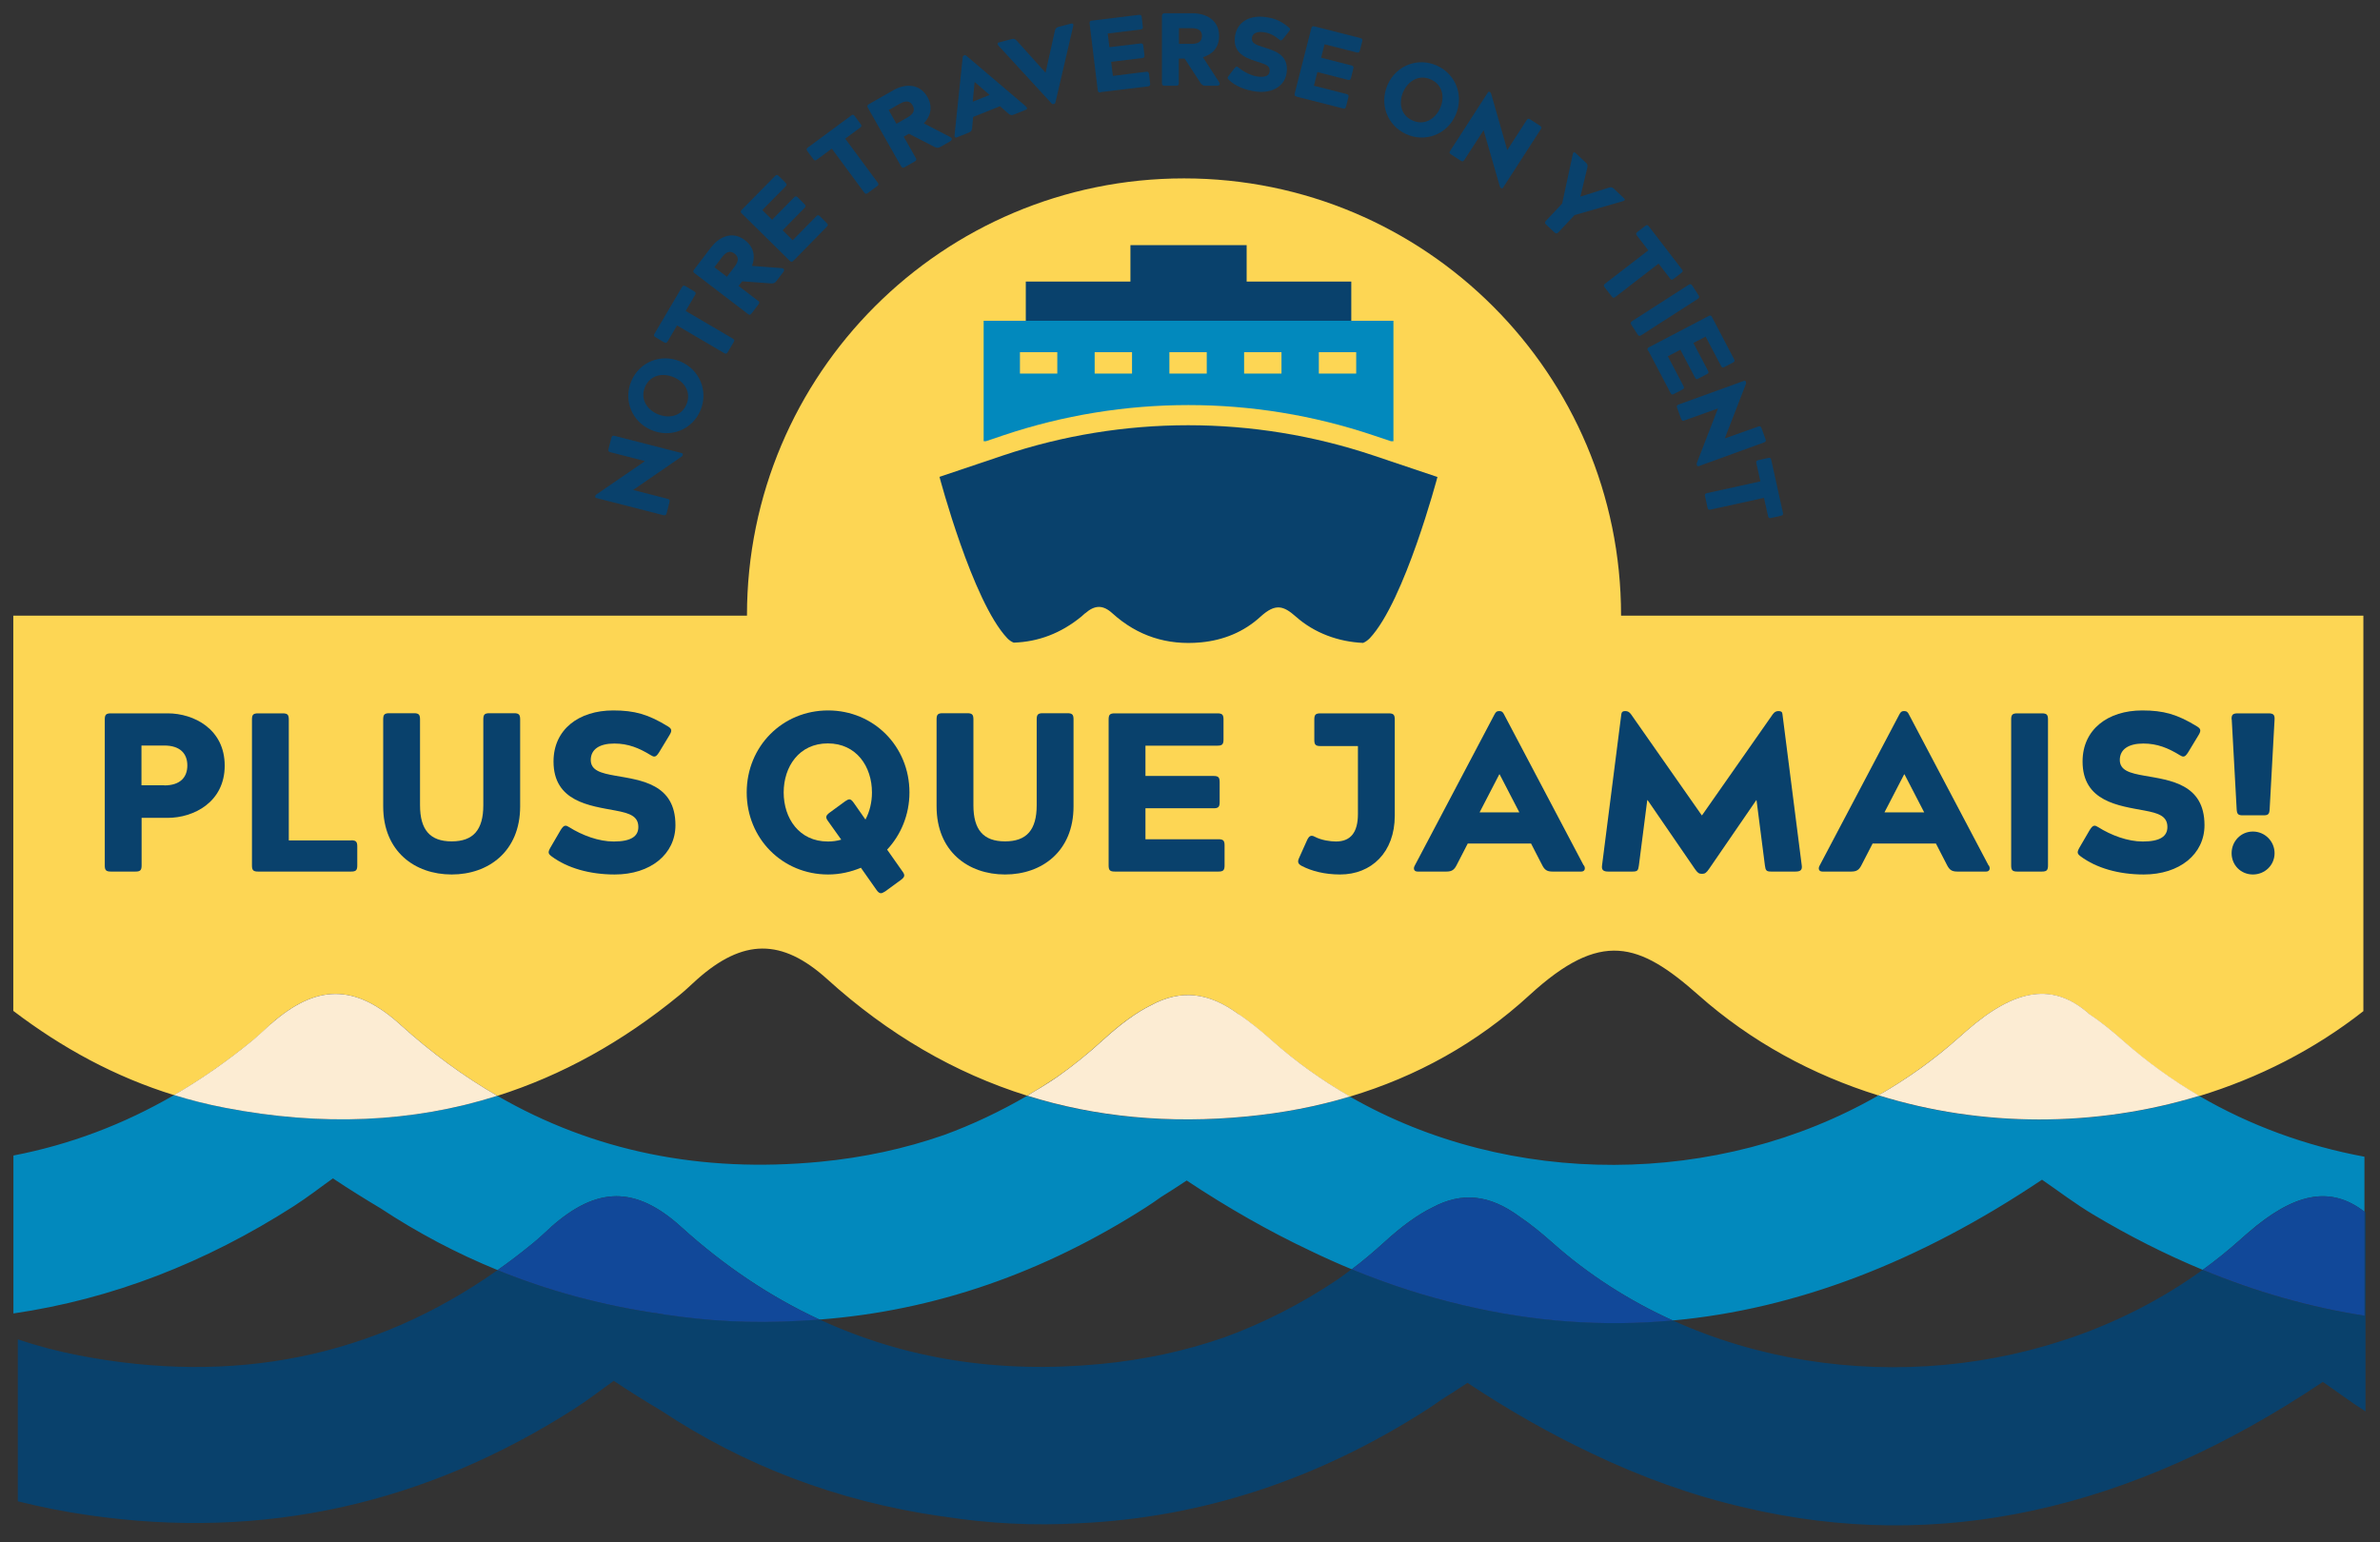
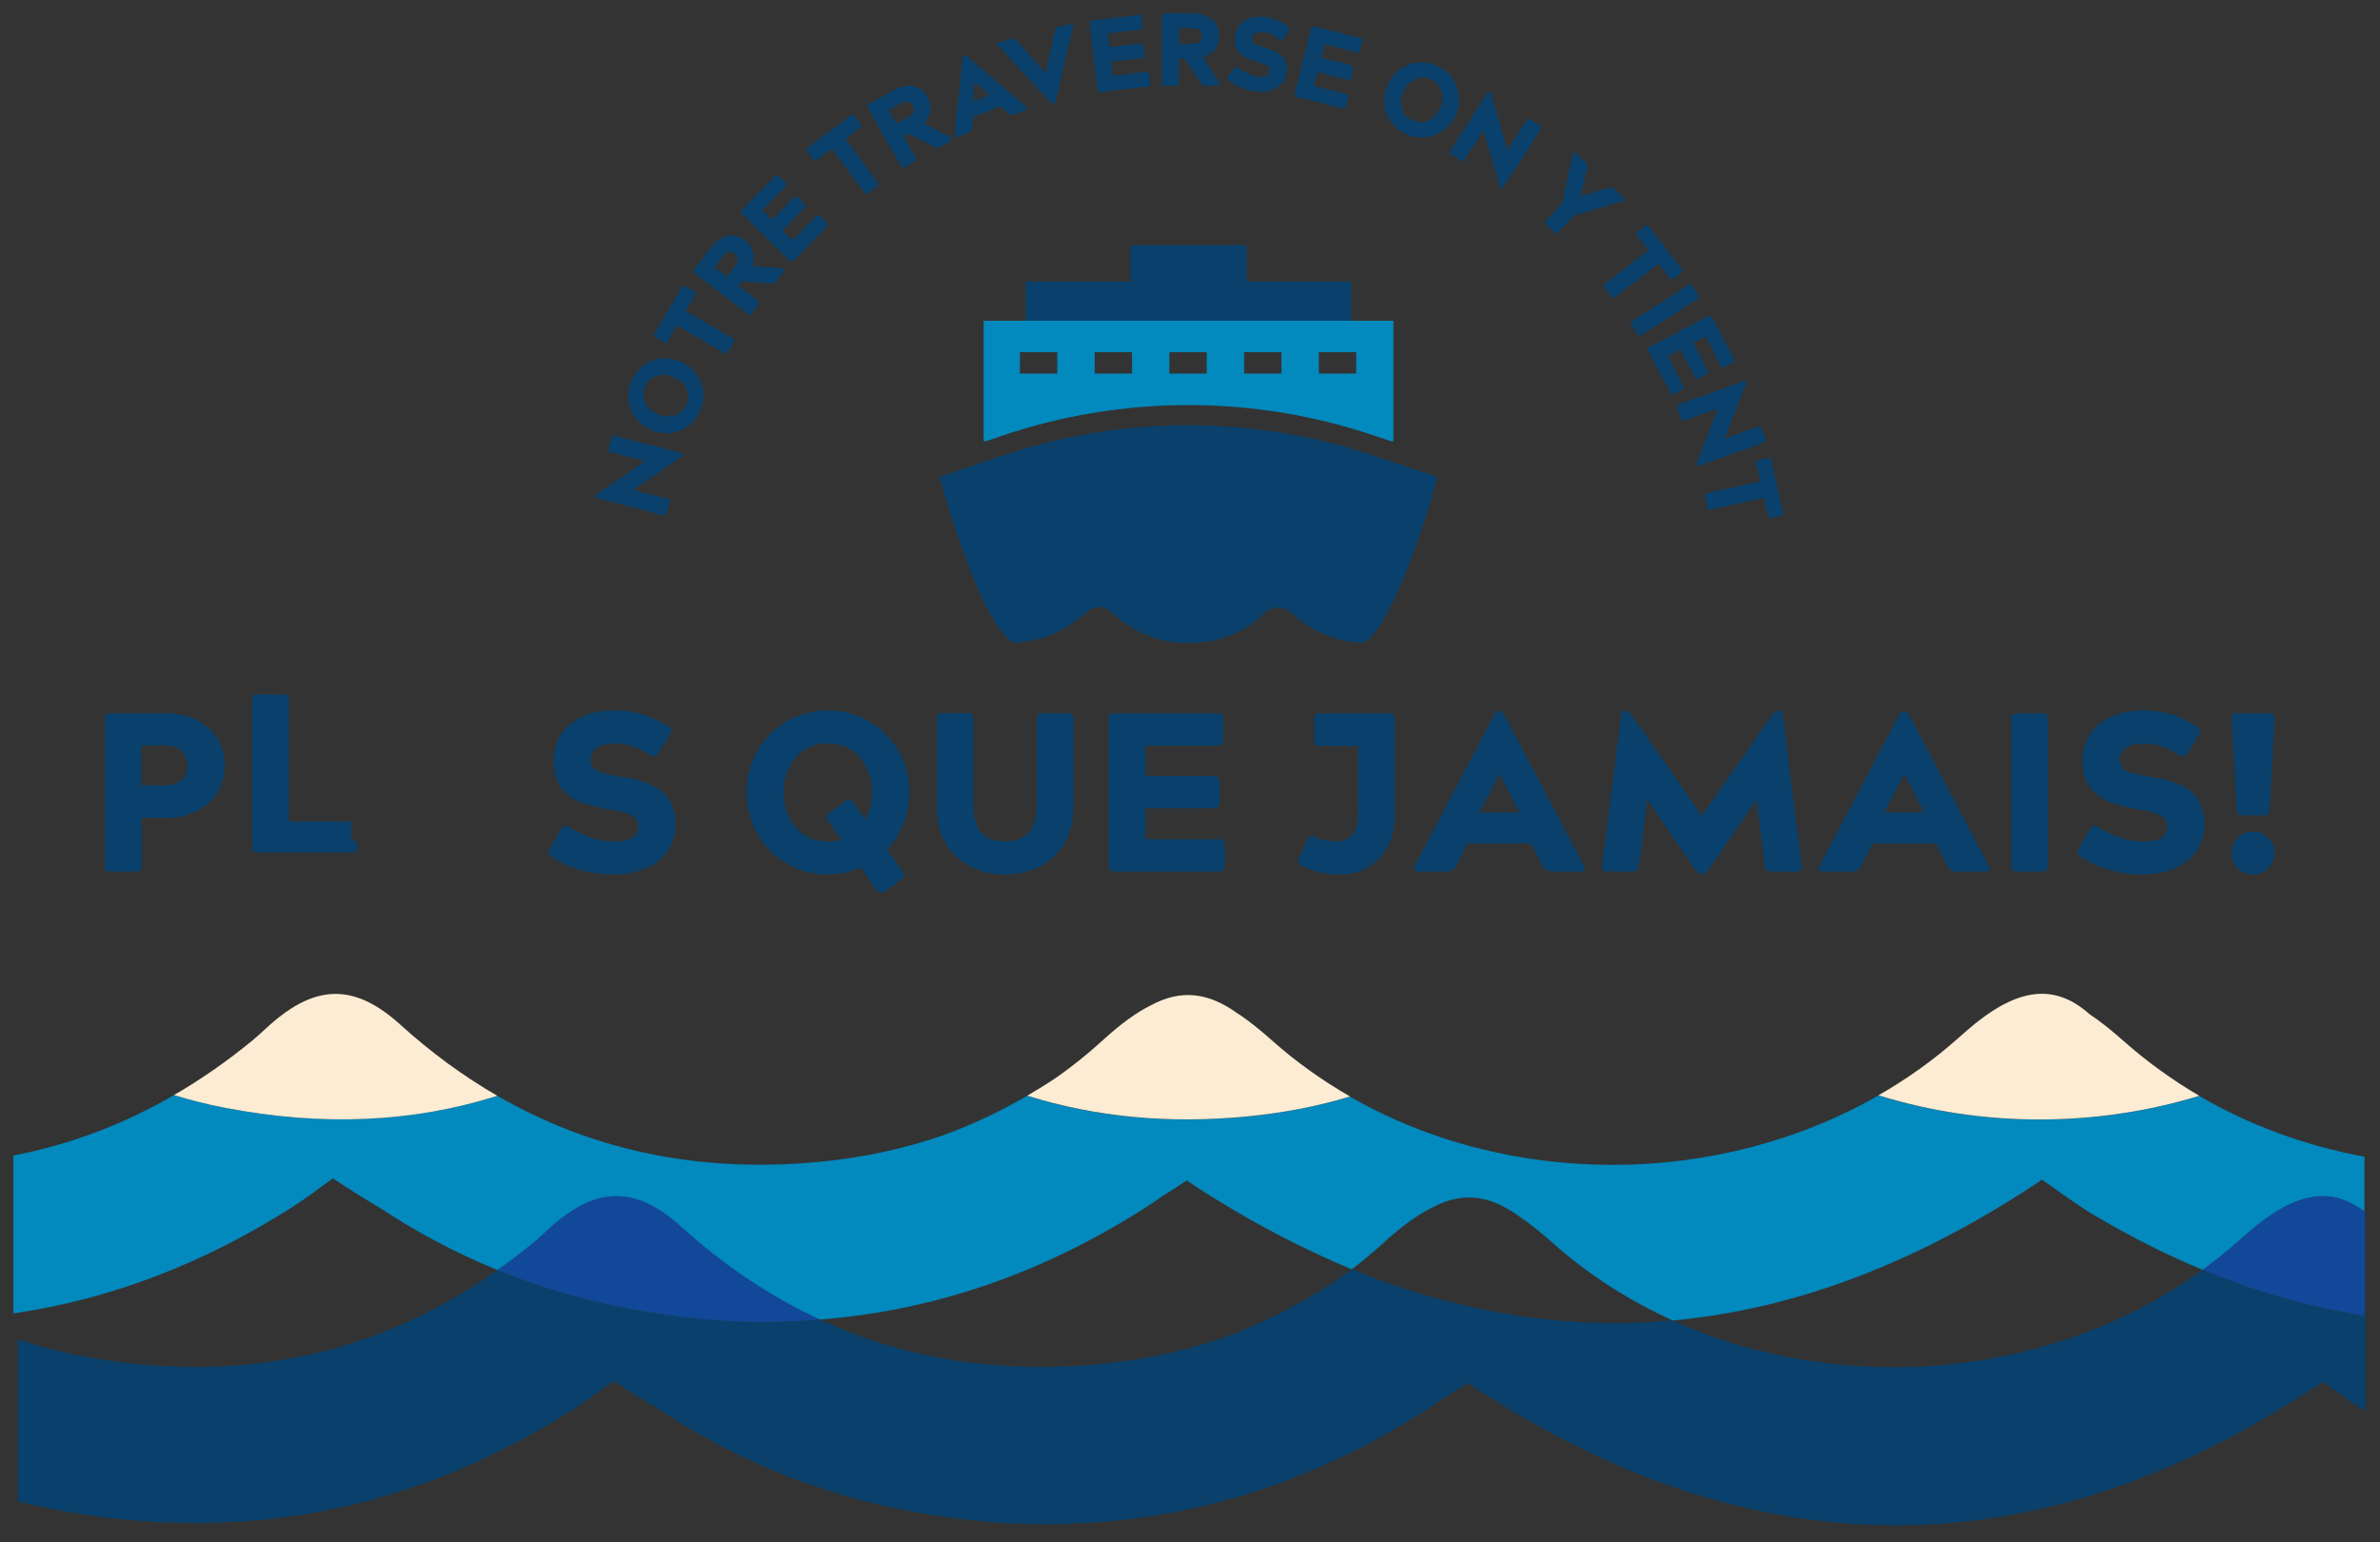
<svg xmlns="http://www.w3.org/2000/svg" id="Calque_1" viewBox="0 0 179 116">
  <rect x="0" y="0" width="179" height="116" fill="#333333" stroke="none" />
  <defs>
    <style>.cls-1{fill:none;}.cls-2{fill:#114899;}.cls-3{fill:#09416c;}.cls-4{fill:#fcecd3;}.cls-5{fill:#0289bd;}.cls-6{fill:#fdd654;}</style>
  </defs>
-   <path class="cls-1" d="M52.43,73.67c-.44.39-.86.8-1.32,1.18-4.3,3.53-8.87,6.05-13.7,7.58,7.23,4.18,15.34,5.82,24.27,4.96,3.24-.31,6.36-.98,9.31-2.01,2.14-.78,4.23-1.77,6.26-2.95-5.43-1.7-10.45-4.62-15.04-8.77-3.42-3.09-6.33-3.04-9.78.02Z" />
  <path class="cls-1" d="M115.07,74.84c-3.96,3.62-8.53,6.14-13.53,7.65,12.02,6.9,27.72,6.82,39.75-.09-4.95-1.54-9.58-4.05-13.53-7.55-4.47-3.97-7.34-4.91-12.69-.01Z" />
  <path class="cls-1" d="M153.58,88.74c-9.26,6.21-18.51,9.74-27.77,10.59,12.69,5.76,28.48,4.44,39.86-3.8-2.76-1.14-5.51-2.53-8.24-4.16-1.35-.81-2.61-1.77-3.85-2.62Z" />
  <path class="cls-1" d="M89.25,88.8c-.65.43-1.29.85-1.94,1.25-.37.26-.74.52-1.13.77-7.69,4.92-15.86,7.78-24.55,8.44,6.43,2.98,13.5,4.09,21.17,3.35,3.24-.31,6.36-.98,9.31-2.01,2.93-1.07,5.77-2.52,8.5-4.35.35-.25.7-.51,1.05-.77-1.04-.43-2.09-.9-3.13-1.4-3.09-1.47-6.19-3.23-9.29-5.28Z" />
-   <path class="cls-6" d="M20.31,77.08c3.45-3.06,6.36-3.11,9.78-.02,2.33,2.11,4.77,3.9,7.32,5.37,4.83-1.53,9.4-4.05,13.7-7.58.46-.37.88-.79,1.32-1.18,3.45-3.06,6.36-3.11,9.78-.02,4.58,4.15,9.6,7.07,15.04,8.77.76-.44,1.5-.91,2.24-1.4,1.2-.84,2.35-1.77,3.45-2.78,1.34-1.23,2.53-2.09,3.63-2.63,2.23-1.2,4.32-.99,6.59.69.78.52,1.59,1.18,2.47,1.96,1.83,1.62,3.81,3.03,5.89,4.23,5.01-1.5,9.58-4.02,13.53-7.65,5.35-4.9,8.21-3.96,12.69.01,3.94,3.5,8.58,6.01,13.53,7.55,2.14-1.23,4.16-2.67,6.02-4.32.2-.17.39-.35.59-.52,3.72-3.25,6.59-3.68,9.31-1.22.81.53,1.64,1.21,2.54,2.01,1.76,1.56,3.66,2.93,5.67,4.1,4.45-1.36,8.66-3.49,12.35-6.39v-29.75h-55.83s0-.01,0-.02c0-18.15-14.71-32.87-32.87-32.87s-32.87,14.71-32.87,32.87c0,0,0,.01,0,.02H1v29.73c3.67,2.79,7.66,4.97,12.1,6.34,2.02-1.17,3.98-2.54,5.9-4.11.46-.37.88-.79,1.32-1.18Z" />
  <path class="cls-5" d="M41.44,92.3c3.45-3.06,6.36-3.11,9.78-.02,3.25,2.95,6.73,5.27,10.41,6.98,8.69-.66,16.86-3.52,24.55-8.44.39-.25.77-.51,1.13-.77.65-.4,1.29-.82,1.94-1.25,3.1,2.06,6.2,3.82,9.29,5.28,1.04.5,2.08.97,3.13,1.4.83-.63,1.63-1.3,2.41-2.01,1.34-1.23,2.53-2.09,3.63-2.63,2.23-1.2,4.32-.99,6.59.69.78.52,1.59,1.18,2.47,1.96,2.72,2.42,5.78,4.36,9.04,5.84,9.27-.85,18.51-4.38,27.77-10.59,1.24.85,2.49,1.81,3.85,2.62,2.73,1.63,5.48,3.02,8.24,4.16.95-.69,1.88-1.43,2.76-2.22.2-.17.39-.35.59-.52,3.49-3.05,6.24-3.62,8.81-1.63v-4.14c-4.36-.81-8.58-2.33-12.42-4.57-7.81,2.38-16.35,2.38-24.13-.04-12.03,6.91-27.73,6.99-39.75.09-2.48.75-5.07,1.24-7.74,1.5-5.87.57-11.39.05-16.54-1.56-2.03,1.18-4.12,2.17-6.26,2.95-2.95,1.03-6.07,1.7-9.31,2.01-8.93.86-17.04-.78-24.27-4.96-6.38,2.02-13.21,2.3-20.47.9-1.32-.25-2.6-.58-3.84-.96-3.84,2.23-7.88,3.74-12.09,4.55v11.88c7.4-1.08,14.41-3.8,21.07-8.06,1.09-.7,2.11-1.5,2.96-2.1,1.2.8,2.39,1.54,3.58,2.25,2.79,1.84,5.72,3.39,8.81,4.65.91-.64,1.81-1.33,2.7-2.06.46-.37.88-.79,1.32-1.18Z" />
  <path class="cls-4" d="M37.41,82.43c-2.55-1.47-4.99-3.26-7.32-5.37-3.42-3.09-6.33-3.04-9.78.02-.44.39-.86.8-1.32,1.18-1.91,1.57-3.88,2.94-5.9,4.11,1.25.39,2.53.71,3.84.96,7.26,1.4,14.09,1.12,20.47-.9Z" />
  <path class="cls-4" d="M157.2,76.33c-2.72-2.46-5.59-2.03-9.31,1.22-.2.17-.39.35-.59.52-1.86,1.66-3.89,3.1-6.02,4.32,7.78,2.42,16.32,2.42,24.13.04-2-1.17-3.9-2.54-5.67-4.1-.9-.8-1.74-1.48-2.54-2.01Z" />
  <path class="cls-4" d="M93.17,76.3c-2.27-1.68-4.36-1.89-6.59-.69-1.1.54-2.28,1.4-3.63,2.63-1.1,1.01-2.26,1.94-3.45,2.78-.74.5-1.49.96-2.24,1.4,5.15,1.61,10.67,2.13,16.54,1.56,2.67-.26,5.26-.75,7.74-1.5-2.09-1.2-4.07-2.61-5.89-4.23-.87-.78-1.69-1.43-2.47-1.96Z" />
  <path class="cls-3" d="M177.83,91.15v7.82c-4.08-.63-8.14-1.78-12.17-3.45-11.38,8.24-27.17,9.56-39.86,3.8-5.24.48-10.49.1-15.76-1.15-2.81-.65-5.6-1.55-8.38-2.7-.35.26-.69.52-1.05.77-2.73,1.83-5.57,3.28-8.5,4.35-2.95,1.03-6.07,1.7-9.31,2.01-7.67.74-14.75-.37-21.17-3.35-.52.04-1.04.07-1.56.1-3.4.2-6.81.03-10.22-.5-.08-.01-.16-.02-.24-.03-4.31-.63-8.37-1.73-12.19-3.28-9.32,6.58-19.84,8.66-31.47,6.42-1.59-.31-3.12-.71-4.61-1.21v12.18c1.72.43,3.48.78,5.29,1.04,13.27,1.93,25.42-.87,36.57-8,1.09-.7,2.11-1.5,2.96-2.1,1.2.8,2.39,1.54,3.58,2.25,6.24,4.13,13.22,6.8,21,7.93.08.01.16.02.24.03,3.41.53,6.82.7,10.22.5,9.27-.43,17.95-3.32,26.1-8.54.39-.25.77-.51,1.13-.77.65-.4,1.29-.82,1.94-1.25,3.1,2.06,6.2,3.82,9.29,5.28,3.81,1.83,7.65,3.2,11.51,4.09,14.56,3.45,29.03.29,43.53-9.44,1.04.71,2.1,1.51,3.21,2.22v-14.98s-.06-.04-.08-.06Z" />
-   <path class="cls-2" d="M114.3,91.53c-2.27-1.68-4.36-1.89-6.59-.69-1.1.54-2.28,1.4-3.63,2.63-.78.71-1.58,1.38-2.41,2.01,2.78,1.15,5.58,2.05,8.38,2.7,5.26,1.25,10.51,1.63,15.76,1.15-3.26-1.48-6.32-3.43-9.04-5.84-.87-.78-1.69-1.43-2.47-1.96Z" />
  <path class="cls-2" d="M49.85,98.86c3.41.53,6.82.7,10.22.5.52-.02,1.04-.06,1.56-.1-3.68-1.71-7.16-4.03-10.41-6.98-3.42-3.09-6.33-3.04-9.78.02-.44.39-.86.8-1.32,1.18-.89.73-1.79,1.42-2.7,2.06,3.83,1.56,7.89,2.66,12.19,3.28.08.01.16.02.24.03Z" />
  <path class="cls-2" d="M169.02,92.78c-.2.17-.39.35-.59.52-.89.79-1.81,1.53-2.76,2.22,4.03,1.67,8.09,2.82,12.17,3.45v-7.82c-2.57-1.99-5.32-1.42-8.81,1.63Z" />
  <path class="cls-3" d="M10.65,61.51v3.59c0,.36-.1.46-.46.46h-1.85c-.36,0-.46-.1-.46-.46v-10.98c0-.36.1-.46.46-.46h4.28c1.94,0,4.28,1.17,4.28,3.93s-2.35,3.93-4.28,3.93h-1.97ZM12.36,59.08c1.19,0,1.73-.61,1.73-1.5s-.54-1.5-1.73-1.5h-1.72v2.99h1.72Z" />
-   <path class="cls-3" d="M26.41,63.21c.36,0,.46.1.46.46v1.43c0,.36-.1.46-.46.46h-7c-.36,0-.46-.1-.46-.46v-10.98c0-.36.1-.46.46-.46h1.85c.36,0,.46.1.46.46v9.1h4.69Z" />
-   <path class="cls-3" d="M28.82,60.66v-6.55c0-.36.1-.46.46-.46h1.85c.36,0,.46.1.46.46v6.46c0,1.85.75,2.72,2.38,2.72s2.38-.87,2.38-2.72v-6.46c0-.36.1-.46.46-.46h1.85c.36,0,.46.1.46.46v6.55c0,3.38-2.38,5.12-5.15,5.12s-5.15-1.73-5.15-5.12Z" />
+   <path class="cls-3" d="M26.41,63.21c.36,0,.46.1.46.46c0,.36-.1.46-.46.46h-7c-.36,0-.46-.1-.46-.46v-10.98c0-.36.1-.46.46-.46h1.85c.36,0,.46.1.46.46v9.1h4.69Z" />
  <path class="cls-3" d="M44.43,57.16c0,.8.77,1,1.85,1.19,1.92.34,4.52.61,4.52,3.72,0,2.18-1.87,3.71-4.57,3.71-1.89,0-3.57-.49-4.74-1.36-.27-.2-.29-.31-.1-.65l.78-1.34c.14-.22.24-.32.36-.32.07,0,.15.03.26.1,1,.63,2.24,1.09,3.37,1.09,1.33,0,1.85-.41,1.85-1.09,0-.82-.66-1.04-1.72-1.24-1.92-.36-4.66-.66-4.66-3.69,0-2.41,1.9-3.84,4.49-3.84,1.6,0,2.64.29,4.13,1.21.27.17.31.31.1.65l-.78,1.29c-.14.22-.24.32-.36.32-.07,0-.15-.03-.26-.1-.88-.54-1.7-.88-2.75-.88-1.12,0-1.77.44-1.77,1.24Z" />
  <path class="cls-3" d="M64.76,65.27c-.77.32-1.6.51-2.48.51-3.43,0-6.12-2.7-6.12-6.17s2.69-6.17,6.12-6.17,6.12,2.7,6.12,6.17c0,1.68-.65,3.2-1.68,4.3l1.14,1.62c.22.29.2.43-.09.65l-1.19.87c-.14.08-.24.14-.32.14-.12,0-.22-.08-.34-.25l-1.16-1.65ZM62.28,63.3c.36,0,.68-.05.99-.14l-.99-1.39c-.2-.27-.19-.41.1-.63l1.19-.87c.14-.09.22-.14.32-.14s.2.09.32.26l.88,1.26c.32-.6.49-1.31.49-2.04,0-1.94-1.16-3.69-3.32-3.69s-3.32,1.75-3.32,3.69,1.16,3.69,3.32,3.69Z" />
  <path class="cls-3" d="M70.44,60.66v-6.55c0-.36.1-.46.46-.46h1.85c.36,0,.46.1.46.46v6.46c0,1.85.75,2.72,2.38,2.72s2.38-.87,2.38-2.72v-6.46c0-.36.1-.46.46-.46h1.85c.36,0,.46.1.46.46v6.55c0,3.38-2.38,5.12-5.15,5.12s-5.15-1.73-5.15-5.12Z" />
  <path class="cls-3" d="M83.84,65.56c-.36,0-.46-.1-.46-.46v-10.98c0-.36.1-.46.46-.46h7.72c.36,0,.46.1.46.46v1.51c0,.36-.1.46-.46.46h-5.41v2.28h5.12c.36,0,.46.1.46.46v1.51c0,.36-.1.46-.46.46h-5.12v2.33h5.49c.36,0,.46.1.46.46v1.51c0,.36-.1.46-.46.46h-7.8Z" />
  <path class="cls-3" d="M98.85,54.12c0-.36.1-.46.46-.46h5.13c.36,0,.46.1.46.46v7.24c0,2.75-1.75,4.42-4.11,4.42-1.19,0-2.16-.27-2.86-.63-.27-.14-.37-.27-.24-.58l.61-1.36c.09-.2.19-.34.36-.34.05,0,.14.02.22.07.51.27,1.19.36,1.6.36,1.11,0,1.65-.7,1.65-2.06v-5.12h-2.82c-.36,0-.46-.1-.46-.46v-1.55Z" />
  <path class="cls-3" d="M119.13,65.1c.14.24.05.46-.2.46h-2.18c-.41,0-.58-.14-.75-.46l-.85-1.65h-4.76l-.85,1.65c-.17.32-.34.46-.75.46h-2.18c-.26,0-.34-.22-.2-.46l5.98-11.34c.09-.17.17-.27.32-.27h.1c.15,0,.24.1.32.27l5.98,11.34ZM112.76,58.25l-1.48,2.86h2.99l-1.48-2.86h-.03Z" />
  <path class="cls-3" d="M123.89,60.19l-.63,4.91c-.05.37-.1.46-.46.46h-1.85c-.36,0-.51-.12-.46-.46l1.45-11.37c.02-.17.1-.24.27-.24h.05c.15,0,.29.07.41.24l5.32,7.6h.02l5.32-7.6c.12-.17.26-.24.41-.24h.05c.17,0,.26.07.27.24l1.45,11.37c.05.34-.1.46-.46.46h-1.85c-.36,0-.41-.09-.46-.46l-.63-4.91h-.02l-3.55,5.17c-.2.29-.31.37-.51.37h-.05c-.2,0-.31-.08-.51-.37l-3.55-5.17h-.02Z" />
  <path class="cls-3" d="M149.58,65.1c.14.24.05.46-.2.46h-2.18c-.41,0-.58-.14-.75-.46l-.85-1.65h-4.76l-.85,1.65c-.17.32-.34.46-.75.46h-2.18c-.26,0-.34-.22-.2-.46l5.98-11.34c.09-.17.17-.27.32-.27h.1c.15,0,.24.1.32.27l5.98,11.34ZM143.21,58.25l-1.48,2.86h2.99l-1.48-2.86h-.03Z" />
  <path class="cls-3" d="M151.26,54.12c0-.36.1-.46.46-.46h1.85c.36,0,.46.1.46.46v10.98c0,.36-.1.46-.46.46h-1.85c-.36,0-.46-.1-.46-.46v-10.98Z" />
  <path class="cls-3" d="M159.43,57.16c0,.8.77,1,1.85,1.19,1.92.34,4.52.61,4.52,3.72,0,2.18-1.87,3.71-4.57,3.71-1.89,0-3.57-.49-4.74-1.36-.27-.2-.29-.31-.1-.65l.78-1.34c.14-.22.24-.32.36-.32.07,0,.15.03.26.1,1,.63,2.24,1.09,3.37,1.09,1.33,0,1.85-.41,1.85-1.09,0-.82-.66-1.04-1.72-1.24-1.92-.36-4.66-.66-4.66-3.69,0-2.41,1.9-3.84,4.49-3.84,1.6,0,2.64.29,4.13,1.21.27.17.31.31.1.65l-.78,1.29c-.14.22-.24.32-.36.32-.07,0-.15-.03-.26-.1-.88-.54-1.7-.88-2.75-.88-1.12,0-1.77.44-1.77,1.24Z" />
  <path class="cls-3" d="M167.84,54.12c-.02-.36.1-.46.46-.46h2.31c.36,0,.48.1.46.46l-.37,6.75c-.02.36-.1.46-.46.46h-1.56c-.36,0-.44-.1-.46-.46l-.37-6.75ZM169.44,62.55c.9,0,1.63.73,1.63,1.63s-.73,1.6-1.63,1.6-1.6-.7-1.6-1.6.7-1.63,1.6-1.63Z" />
  <polygon class="cls-3" points="101.63 21.18 101.63 24.87 89.39 24.87 89.39 24.87 89.39 24.87 89.39 24.87 77.15 24.87 77.15 21.18 85.02 21.18 85.02 18.44 88.88 18.44 88.88 18.44 91.63 18.44 91.63 18.44 93.76 18.44 93.76 21.18 101.63 21.18" />
  <path class="cls-5" d="M73.98,24.13v9.06h.17l1.3-.44c9.04-3.04,18.82-3.04,27.85,0l1.32.44h.18v-9.06h-30.82ZM79.52,28.1h-2.81v-1.61h2.81v1.61ZM85.14,28.1h-2.81v-1.61h2.81v1.61ZM90.76,28.1h-2.81v-1.61h2.81v1.61ZM96.38,28.1h-2.81v-1.61h2.81v1.61ZM102,28.1h-2.81v-1.61h2.81v1.61Z" />
  <path class="cls-3" d="M81.61,46.14c.73-.64,1.34-.66,2.06,0,1.88,1.7,4.11,2.42,6.65,2.18,1.7-.16,3.24-.79,4.48-1.93,1.13-1.03,1.73-.83,2.67,0,1.4,1.24,3.21,1.89,5.05,1.97.19-.08.35-.2.5-.35,2.62-2.78,5.09-12.13,5.09-12.13l-4.82-1.62c-9.04-3.03-18.82-3.03-27.85,0l-4.78,1.61s2.47,9.35,5.09,12.13c.14.15.31.27.49.34,1.85-.06,3.55-.7,5.09-1.96.1-.08.19-.17.28-.25Z" />
  <path class="cls-3" d="M47.63,36.84v.02s2.57.66,2.57.66c.16.04.19.1.15.26l-.21.82c-.04.16-.1.19-.26.15l-5.03-1.29c-.08-.02-.1-.07-.08-.14h0c.02-.08.05-.11.12-.15l3.6-2.47v-.02s-2.57-.66-2.57-.66c-.16-.04-.19-.1-.15-.26l.21-.82c.04-.16.1-.19.26-.15l5.03,1.29c.08.02.1.07.08.14h0c-.02.08-.05.11-.12.15l-3.59,2.47Z" />
  <path class="cls-3" d="M47.48,28.67c.61-1.45,2.23-2.1,3.69-1.48,1.46.62,2.12,2.23,1.51,3.68s-2.23,2.1-3.69,1.48c-1.46-.62-2.12-2.23-1.51-3.68ZM51.63,30.42c.38-.91-.15-1.71-.97-2.05-.82-.34-1.76-.17-2.15.74-.38.91.15,1.71.97,2.05.82.34,1.76.17,2.15-.74Z" />
  <path class="cls-3" d="M51.29,21.61c.08-.14.15-.16.29-.07l.62.37c.14.08.16.15.07.29l-.7,1.19,3.53,2.07c.14.08.16.15.07.29l-.43.73c-.08.14-.15.16-.29.07l-3.53-2.07-.7,1.19c-.08.14-.15.16-.29.07l-.62-.37c-.14-.08-.16-.15-.07-.29l2.05-3.48Z" />
  <path class="cls-3" d="M57,22.61c.13.1.14.16.04.29l-.51.67c-.1.13-.16.14-.29.04l-3.99-3.05c-.13-.1-.14-.16-.04-.29l1.28-1.68c.54-.7,1.54-1.29,2.54-.52.72.55.77,1.3.53,1.93l2.23.17c.18.01.24.14.11.31l-.52.68c-.1.13-.21.17-.38.16l-2.18-.16-.27.35,1.45,1.11ZM55.24,20.07c.33-.43.33-.74.01-.99-.32-.25-.62-.16-.95.27l-.57.75.94.72.57-.75Z" />
  <path class="cls-3" d="M59.68,19.6c-.11.12-.18.12-.3,0l-3.58-3.53c-.12-.11-.12-.18,0-.3l2.48-2.52c.11-.12.18-.12.3,0l.49.49c.12.11.12.18,0,.3l-1.74,1.76.74.73,1.64-1.67c.11-.12.18-.12.3,0l.49.49c.12.11.12.18,0,.3l-1.64,1.67.76.75,1.76-1.79c.11-.12.18-.12.3,0l.49.49c.12.11.12.18,0,.3l-2.5,2.55Z" />
  <path class="cls-3" d="M64,8.7c.13-.1.2-.09.29.04l.43.58c.1.13.09.2-.04.29l-1.11.82,2.43,3.29c.1.13.09.2-.04.29l-.68.5c-.13.1-.2.09-.29-.04l-2.43-3.29-1.11.82c-.13.1-.2.09-.29-.04l-.43-.58c-.1-.13-.09-.2.04-.29l3.25-2.4Z" />
  <path class="cls-3" d="M68.87,11.86c.08.14.06.21-.08.29l-.74.42c-.14.08-.21.06-.29-.08l-2.48-4.37c-.08-.14-.06-.21.08-.29l1.84-1.05c.77-.44,1.92-.58,2.55.51.45.79.21,1.49-.27,1.99l1.99,1.03c.16.09.16.22-.02.33l-.74.42c-.14.08-.25.07-.41,0l-1.94-1-.39.22.9,1.59ZM68.24,8.84c.47-.27.6-.55.4-.91-.2-.35-.51-.39-.98-.12l-.82.47.58,1.03.82-.47Z" />
  <path class="cls-3" d="M77.17,8.02c.1.08.1.19,0,.23l-.92.37c-.17.07-.27.04-.4-.07l-.64-.56-2.02.81-.08.85c-.02.17-.07.25-.24.32l-.92.37c-.11.04-.18-.04-.16-.16l.61-5.83c0-.09.03-.14.09-.17l.04-.02c.06-.03.12,0,.18.06l4.47,3.8ZM73.3,6.19l-.14,1.46,1.27-.51-1.11-.96h-.01Z" />
  <path class="cls-3" d="M75.09,3.42c-.09-.09-.08-.2.04-.23l.96-.25c.18-.05.27,0,.38.12l2.15,2.39h.02s.7-3.14.7-3.14c.04-.16.1-.24.28-.29l.96-.25c.11-.03.18.06.14.18l-1.33,5.71c-.02.09-.04.14-.11.16h-.05c-.07.03-.12,0-.17-.07l-3.97-4.32Z" />
  <path class="cls-3" d="M82.79,6.95c-.16.02-.21-.02-.23-.18l-.61-4.99c-.02-.16.02-.21.18-.23l3.51-.43c.16-.02.21.02.23.18l.08.69c.02.16-.02.21-.18.23l-2.46.3.13,1.03,2.32-.28c.16-.02.21.02.23.18l.08.69c.02.16-.02.21-.18.23l-2.32.28.13,1.06,2.49-.31c.16-.02.21.02.23.18l.08.69c.02.16-.02.21-.18.23l-3.54.43Z" />
  <path class="cls-3" d="M88.66,6.24c0,.16-.05.21-.21.21h-.85c-.16,0-.21-.05-.21-.21V1.21c.01-.16.06-.21.22-.21h2.12c.89,0,1.96.45,1.96,1.71,0,.91-.56,1.4-1.22,1.59l1.22,1.88c.1.16.03.27-.18.27h-.86c-.16,0-.26-.07-.36-.21l-1.19-1.83h-.44s0,1.83,0,1.83ZM89.6,3.3c.54,0,.79-.18.8-.59,0-.4-.25-.59-.79-.59h-.94s0,1.18,0,1.18h.94Z" />
  <path class="cls-3" d="M94.16,2.87c-.05.36.29.5.77.65.85.27,2.02.54,1.84,1.95-.13.99-1.06,1.57-2.29,1.42-.86-.11-1.59-.43-2.07-.89-.11-.11-.11-.16,0-.3l.43-.56c.07-.09.13-.13.18-.13.03,0,.07.02.11.06.42.34.96.62,1.46.69.6.08.86-.08.9-.39.05-.37-.24-.51-.71-.66-.85-.27-2.08-.57-1.9-1.95.14-1.1,1.09-1.63,2.26-1.48.73.09,1.18.28,1.8.79.11.09.12.16,0,.3l-.43.54c-.07.09-.13.13-.18.13-.03,0-.07-.02-.11-.06-.37-.3-.72-.5-1.2-.56-.51-.07-.83.1-.87.46Z" />
  <path class="cls-3" d="M97.53,7.27c-.16-.04-.19-.1-.15-.26l1.24-4.87c.04-.16.1-.19.26-.15l3.42.87c.16.04.19.1.15.26l-.17.67c-.04.16-.1.19-.26.15l-2.4-.61-.26,1.01,2.27.58c.16.04.19.1.15.26l-.17.67c-.04.16-.1.19-.26.15l-2.27-.58-.26,1.03,2.44.62c.16.04.19.1.15.26l-.17.67c-.04.16-.1.19-.26.15l-3.46-.88Z" />
  <path class="cls-3" d="M108.08,4.94c1.43.65,2.04,2.28,1.39,3.73-.65,1.45-2.28,2.07-3.71,1.42-1.43-.65-2.04-2.28-1.39-3.73.65-1.45,2.28-2.07,3.71-1.42ZM106.23,9.06c.9.41,1.71-.11,2.08-.92.36-.81.21-1.76-.69-2.16-.9-.41-1.71.11-2.08.92-.36.81-.21,1.76.69,2.16Z" />
  <path class="cls-3" d="M111.59,9.8h-.01s-1.44,2.22-1.44,2.22c-.09.14-.15.15-.29.06l-.71-.46c-.14-.09-.15-.15-.06-.29l2.82-4.37c.04-.07.1-.08.16-.03h0c.06.04.08.08.1.16l1.2,4.19h.01s1.44-2.23,1.44-2.23c.09-.14.15-.15.29-.06l.71.46c.14.09.15.15.06.29l-2.82,4.37c-.04.07-.1.08-.16.03h0c-.06-.04-.08-.08-.1-.16l-1.21-4.19Z" />
  <path class="cls-3" d="M118.52,11.53l.78.73c.1.1.12.18.08.36l-.52,2.17,2.12-.67c.18-.06.26-.04.37.05l.78.73c.11.1.09.18-.06.23l-3.65,1.05-1.21,1.29c-.11.12-.18.12-.3.01l-.62-.58c-.12-.11-.12-.18-.01-.3l1.21-1.29.8-3.71c.03-.16.12-.18.22-.08Z" />
  <path class="cls-3" d="M126.49,20.24c.1.13.09.19-.04.29l-.57.44c-.13.1-.19.09-.29-.04l-.85-1.1-3.24,2.5c-.13.1-.19.09-.29-.04l-.52-.67c-.1-.13-.09-.19.04-.29l3.24-2.5-.85-1.1c-.1-.13-.09-.19.04-.29l.57-.44c.13-.1.19-.09.29.04l2.46,3.2Z" />
  <path class="cls-3" d="M126.99,21.43c.14-.09.2-.07.29.06l.46.71c.09.14.07.2-.06.29l-4.23,2.72c-.14.09-.2.07-.29-.06l-.46-.71c-.09-.14-.07-.2.06-.29l4.23-2.72Z" />
  <path class="cls-3" d="M123.95,26.39c-.08-.14-.06-.21.09-.28l4.45-2.33c.14-.08.21-.06.28.09l1.64,3.13c.08.14.06.21-.09.28l-.61.32c-.14.08-.21.06-.28-.09l-1.15-2.19-.92.48,1.09,2.07c.08.14.06.21-.09.28l-.61.32c-.14.08-.21.06-.28-.09l-1.09-2.07-.94.49,1.17,2.23c.08.14.06.21-.09.28l-.61.32c-.14.08-.21.06-.28-.09l-1.66-3.16Z" />
  <path class="cls-3" d="M129.19,30.73h0s-2.49.89-2.49.89c-.15.06-.21.03-.27-.13l-.29-.8c-.06-.15-.03-.21.13-.27l4.89-1.77c.07-.03.12,0,.15.07h0c.02.07.02.12-.01.19l-1.58,4.07h0s2.5-.89,2.5-.89c.15-.06.21-.03.27.13l.29.8c.06.15.03.21-.13.27l-4.88,1.77c-.07.03-.12,0-.15-.07h0c-.02-.07-.02-.12.01-.19l1.57-4.06Z" />
  <path class="cls-3" d="M134.09,38.55c.04.16,0,.22-.16.25l-.71.16c-.16.04-.22,0-.25-.16l-.3-1.35-4,.88c-.16.04-.22,0-.25-.16l-.18-.83c-.04-.16,0-.22.16-.25l4-.88-.3-1.35c-.04-.16,0-.22.16-.25l.71-.16c.16-.04.22,0,.25.16l.87,3.94Z" />
</svg>